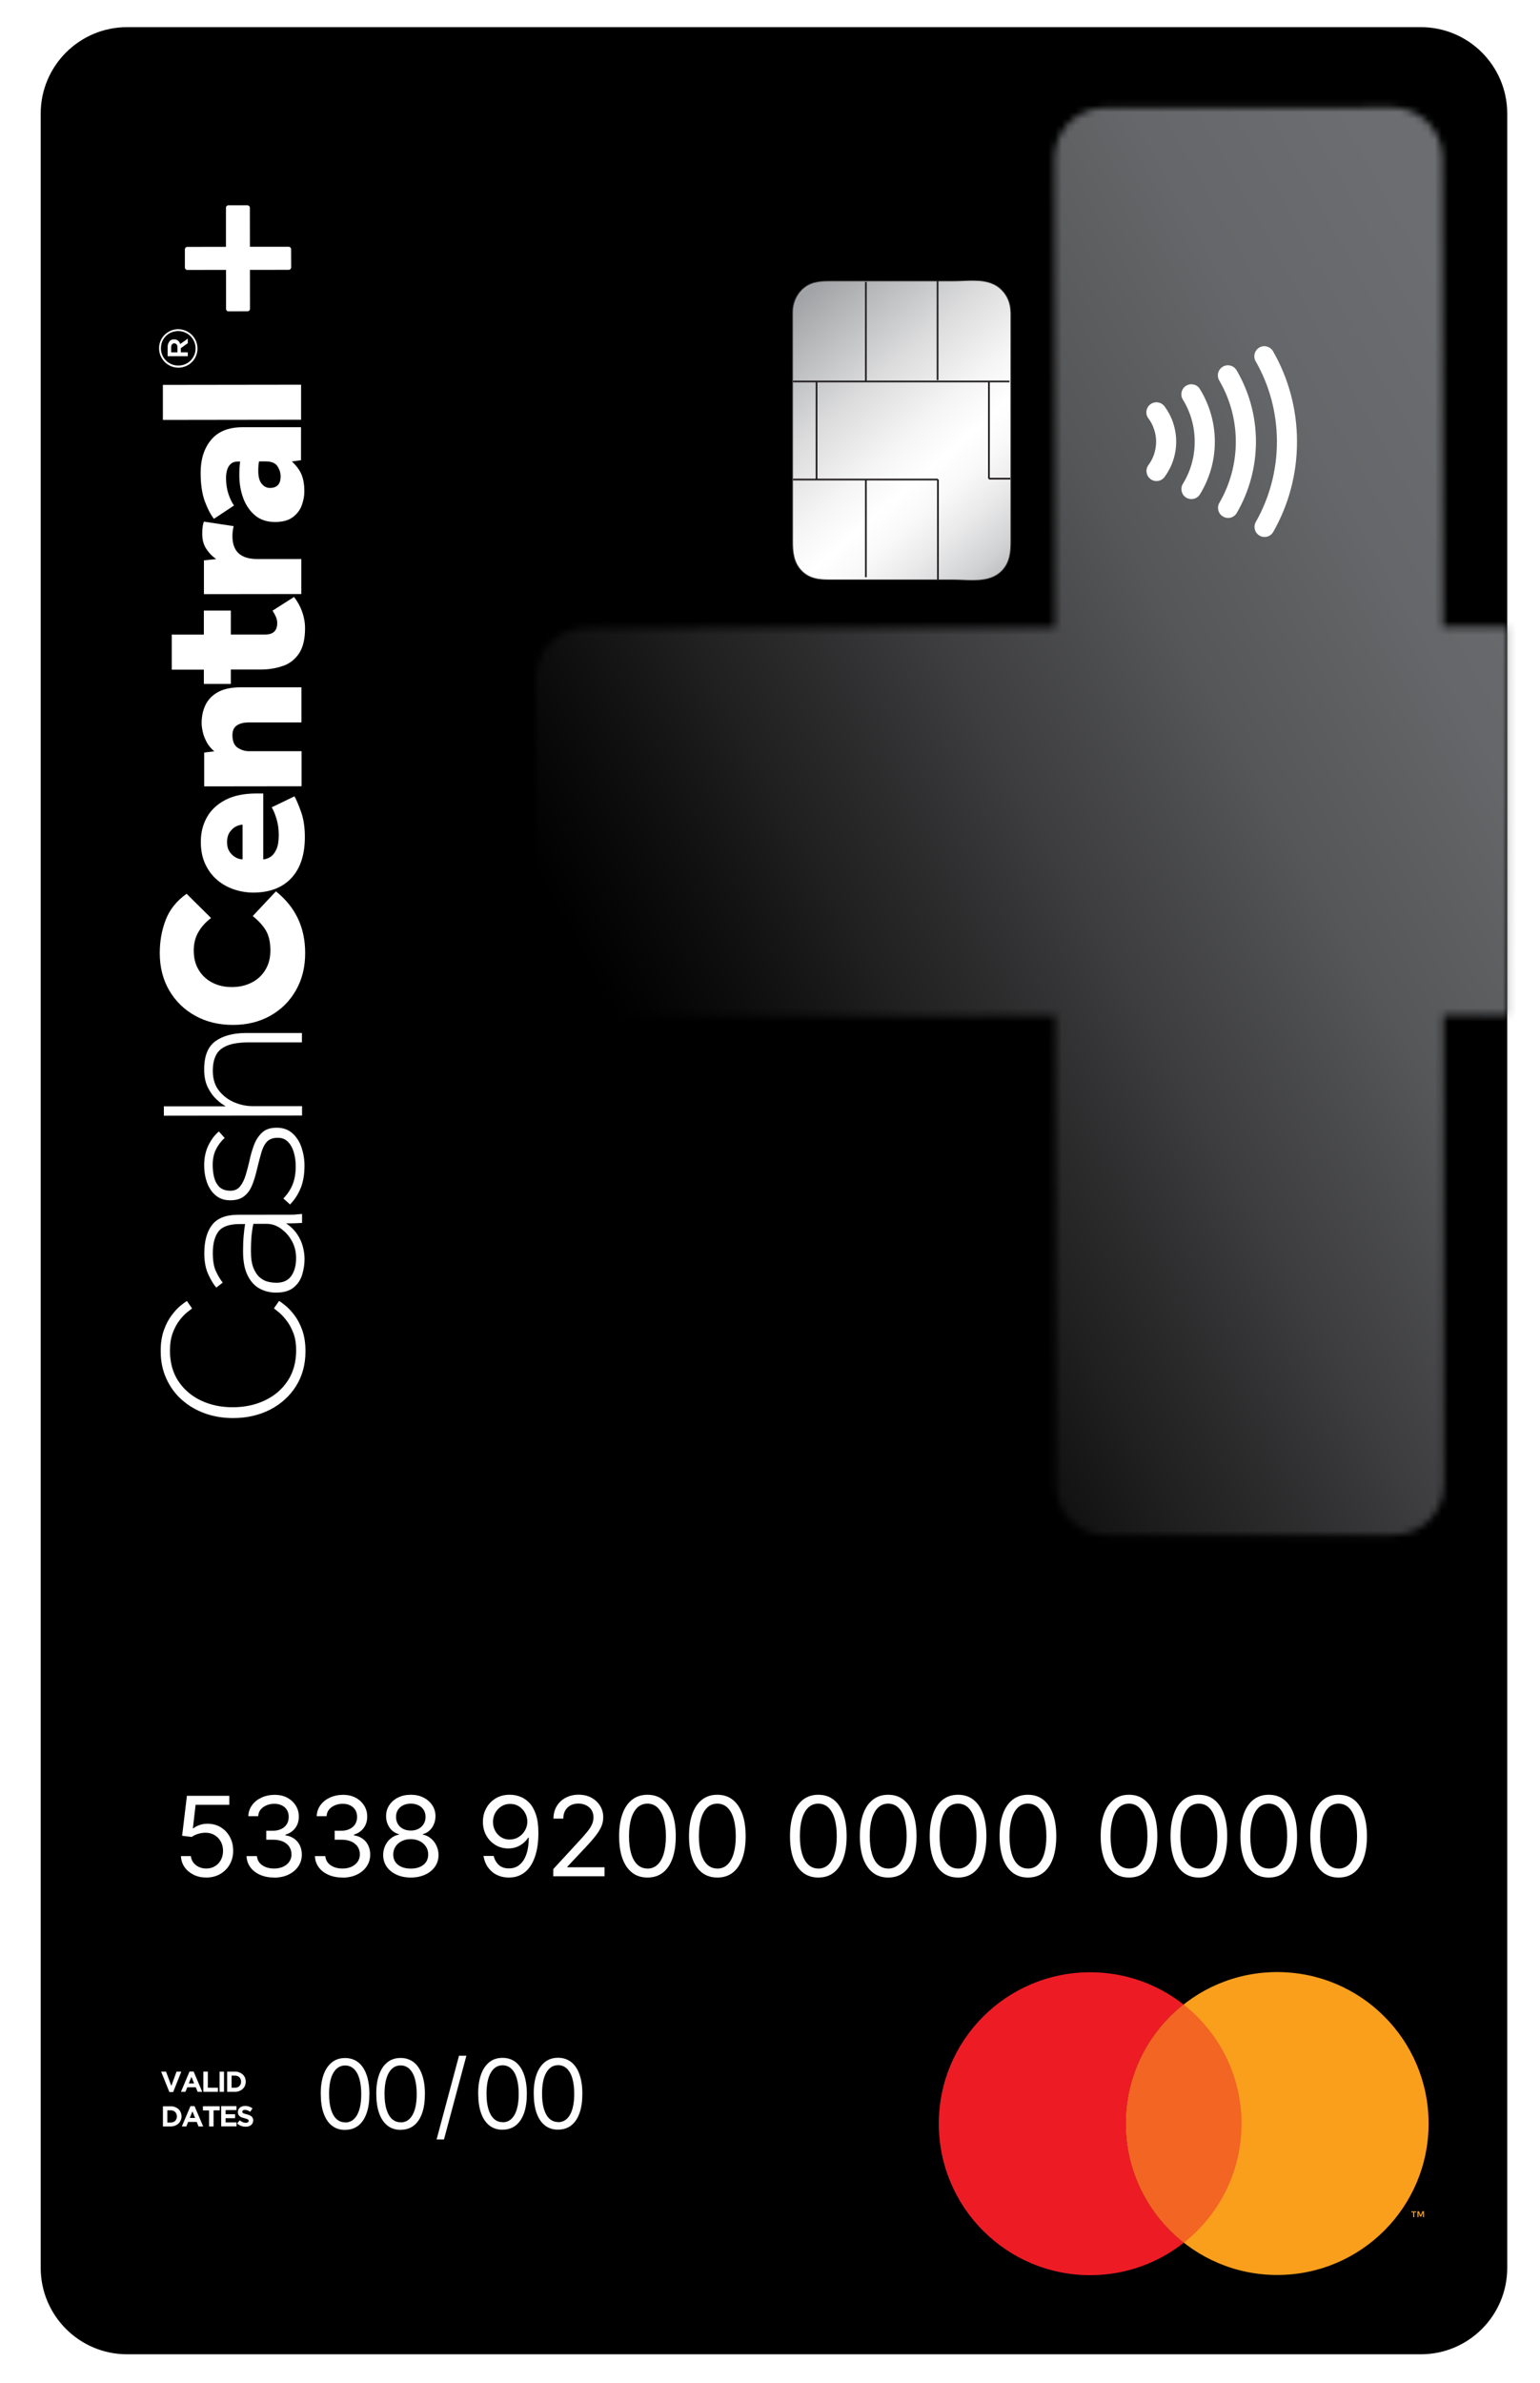
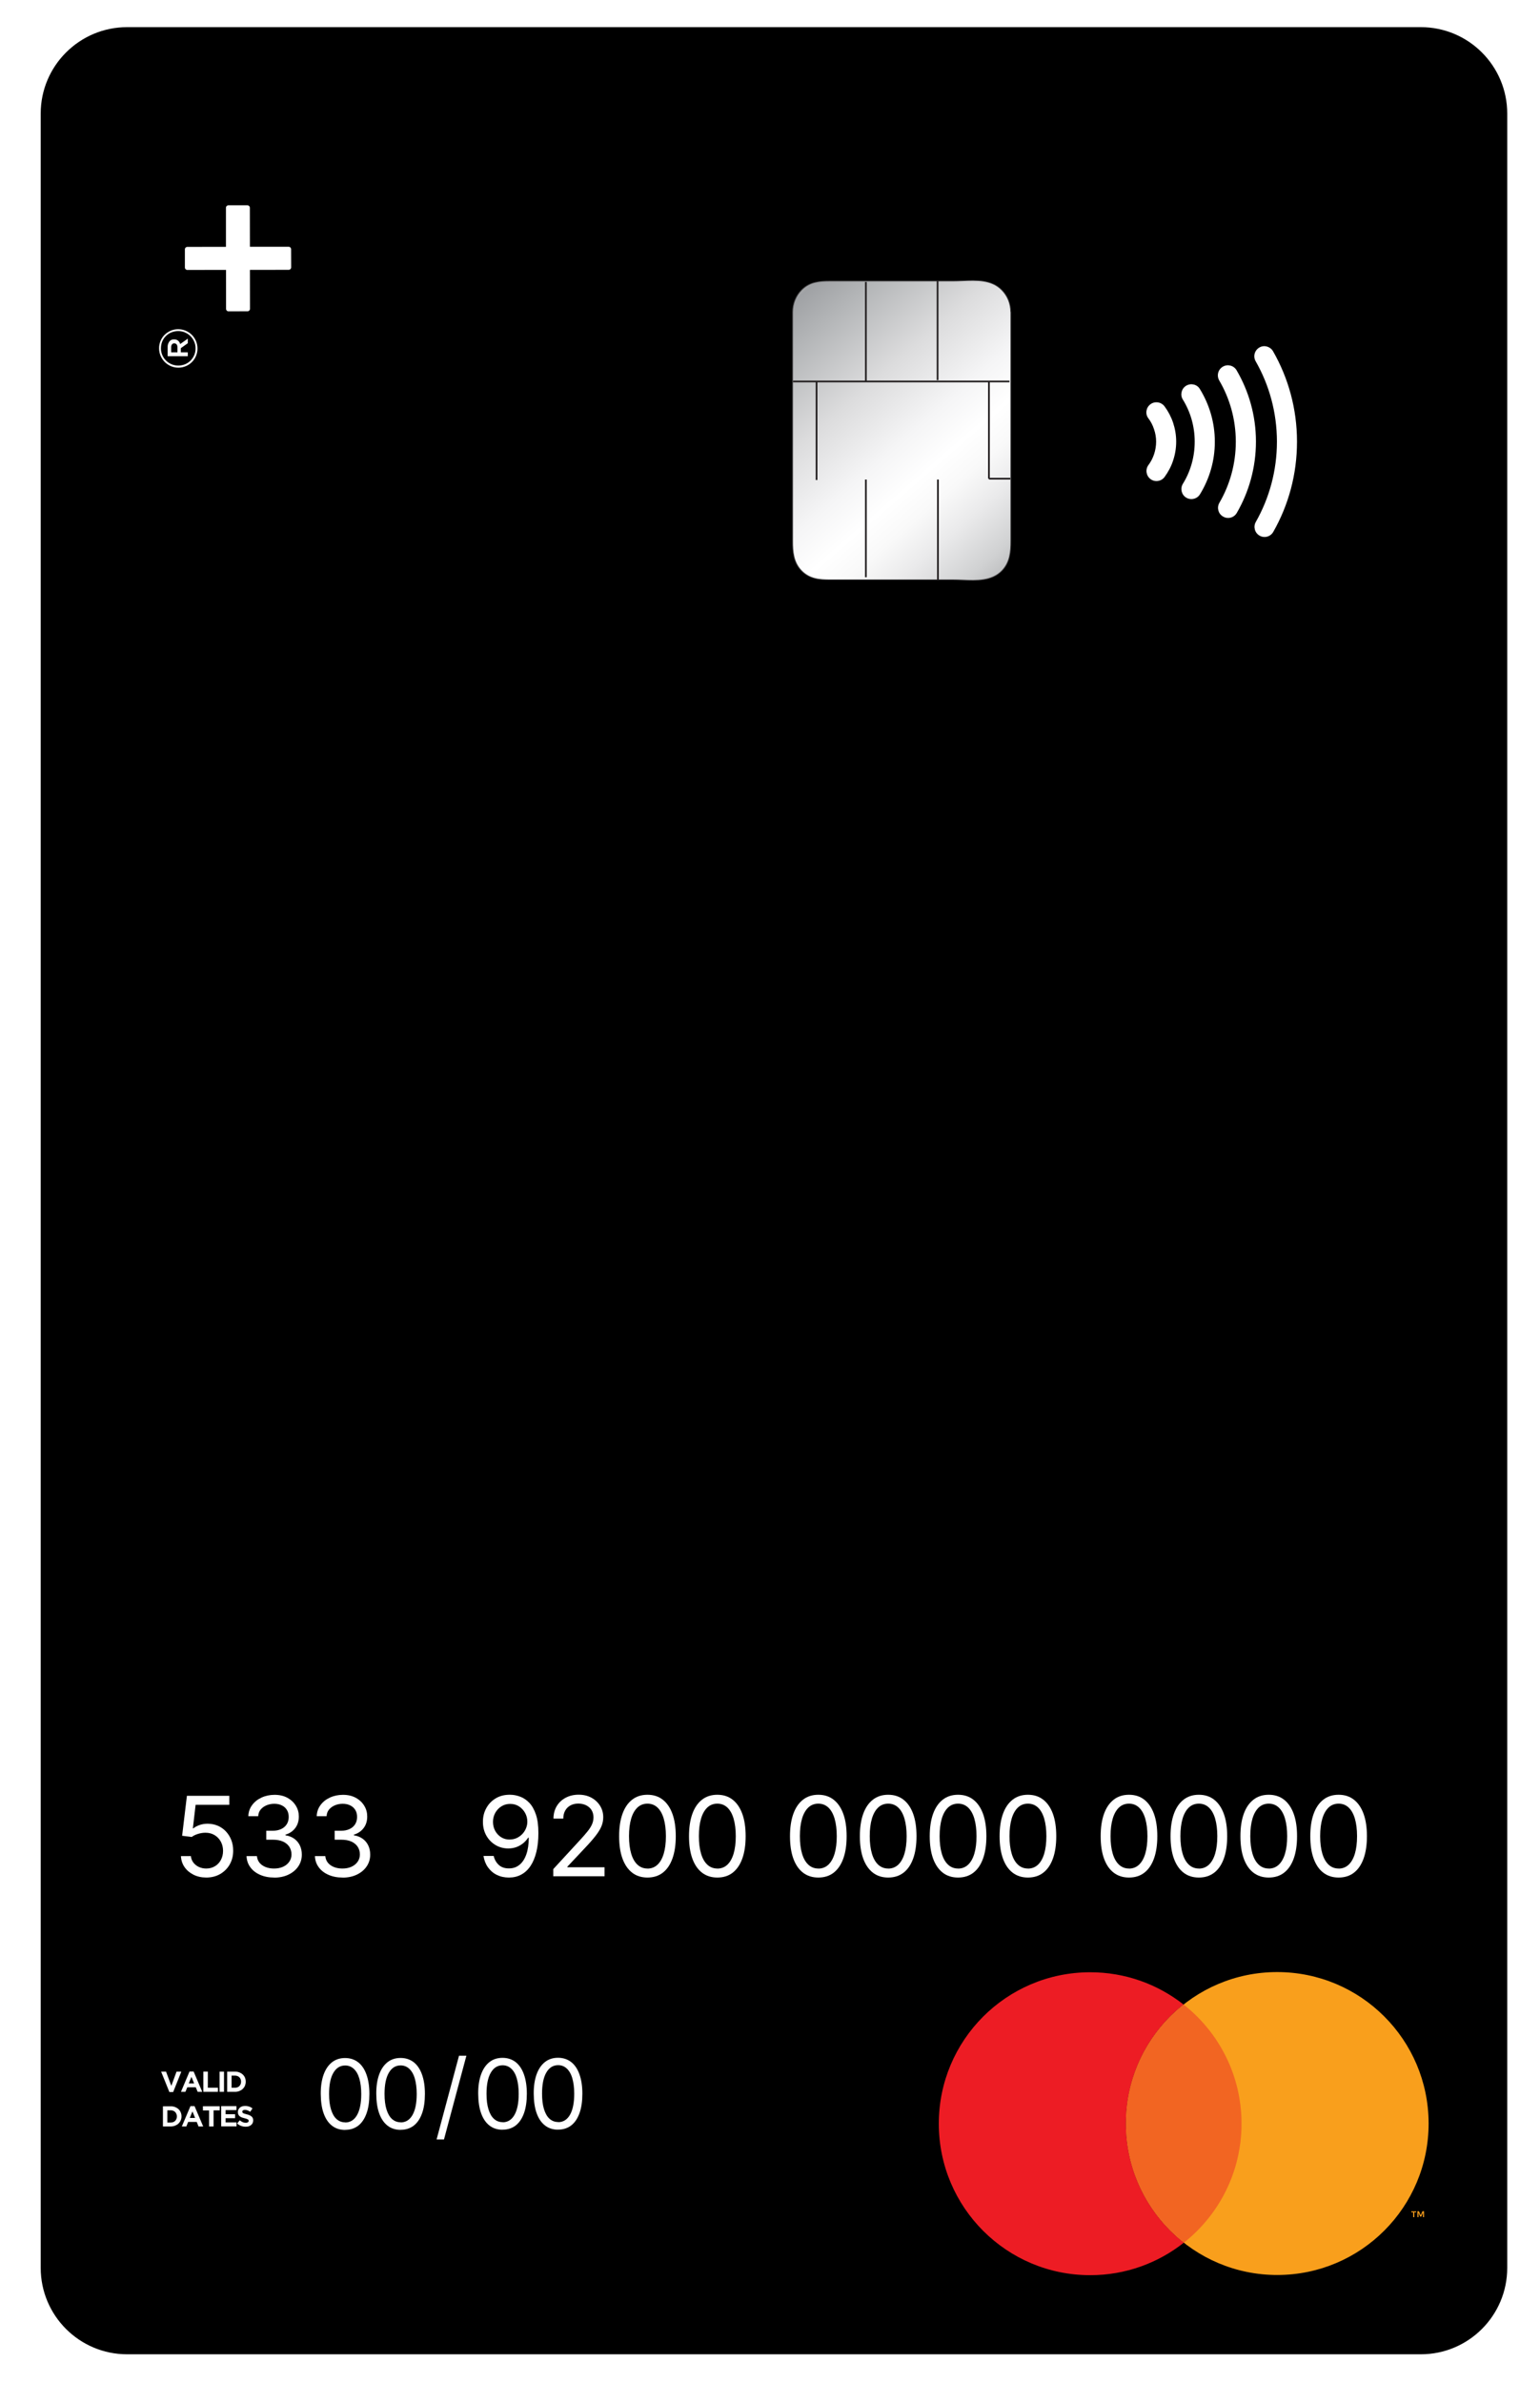
<svg xmlns="http://www.w3.org/2000/svg" width="227" height="351" viewBox="0 0 227 351" fill="none">
  <g filter="url(#filter0_d_3345_6041)">
    <path d="M12.735 4H203.435C210.466 4 216.17 9.704 216.17 16.735V334.069C216.17 341.1 210.466 346.803 203.435 346.803H12.735C5.704 346.803 0 341.1 0 334.069V16.726C0 9.704 5.713 4 12.735 4Z" fill="black" />
    <mask id="mask0_3345_6041" style="mask-type:luminance" maskUnits="userSpaceOnUse" x="0" y="4" width="217" height="343">
      <path d="M12.735 4H203.435C210.466 4 216.17 9.704 216.17 16.735V334.069C216.17 341.1 210.466 346.803 203.435 346.803H12.735C5.704 346.803 0 341.1 0 334.069V16.726C0 9.704 5.713 4 12.735 4Z" fill="white" />
    </mask>
    <g mask="url(#mask0_3345_6041)">
      <mask id="mask1_3345_6041" style="mask-type:luminance" maskUnits="userSpaceOnUse" x="72" y="15" width="212" height="212">
        <path d="M275.825 92.283L206.695 92.366L206.612 23.236C206.612 19.134 203.28 15.82 199.187 15.829L156.836 15.884C152.734 15.884 149.42 19.216 149.429 23.309L149.512 92.439L80.382 92.521C76.28 92.521 72.966 95.854 72.975 99.946L73.03 142.298C73.03 146.399 76.363 149.713 80.455 149.704L149.585 149.622L149.667 218.752C149.667 222.853 153 226.167 157.092 226.158L199.444 226.103C203.536 226.103 206.859 222.771 206.85 218.679L206.768 149.548L275.898 149.466C279.999 149.466 283.314 146.134 283.304 142.041L283.249 99.69C283.249 95.588 279.917 92.274 275.825 92.283Z" fill="white" />
      </mask>
      <g mask="url(#mask1_3345_6041)">
-         <path d="M239.104 -90.299L-30.572 59.616L117.154 325.356L386.831 175.441L239.104 -90.299Z" fill="url(#paint0_linear_3345_6041)" />
-       </g>
+         </g>
    </g>
    <path d="M24.407 276.575C23.712 276.575 23.089 276.438 22.531 276.163C21.981 275.888 21.533 275.513 21.203 275.037C20.873 274.561 20.7 274.021 20.672 273.417H22.137C22.164 273.764 22.293 274.085 22.494 274.36C22.705 274.634 22.97 274.854 23.3 275.01C23.629 275.165 23.995 275.248 24.398 275.248C24.874 275.248 25.305 275.138 25.68 274.909C26.055 274.689 26.348 274.378 26.559 273.984C26.769 273.591 26.879 273.142 26.879 272.648C26.879 272.153 26.769 271.677 26.541 271.274C26.321 270.871 26.009 270.551 25.625 270.322C25.241 270.093 24.801 269.974 24.297 269.974C23.931 269.974 23.556 270.029 23.181 270.148C22.805 270.267 22.494 270.414 22.265 270.597L20.846 270.423L21.551 264.536H27.804V265.864H22.833L22.43 269.333H22.494C22.741 269.132 23.043 268.967 23.419 268.839C23.794 268.711 24.178 268.647 24.59 268.647C25.131 268.647 25.634 268.747 26.092 268.94C26.55 269.132 26.953 269.416 27.291 269.773C27.63 270.13 27.895 270.551 28.088 271.036C28.28 271.521 28.372 272.052 28.372 272.62C28.372 273.38 28.198 274.057 27.859 274.653C27.52 275.248 27.044 275.715 26.449 276.062C25.854 276.401 25.176 276.575 24.407 276.575Z" fill="white" />
    <path d="M34.405 276.576C33.627 276.576 32.94 276.439 32.336 276.173C31.731 275.908 31.255 275.542 30.907 275.065C30.55 274.589 30.367 274.04 30.34 273.418H31.869C31.905 273.793 32.033 274.122 32.253 274.397C32.482 274.672 32.775 274.882 33.151 275.029C33.517 275.175 33.929 275.249 34.386 275.249C34.89 275.249 35.329 275.166 35.714 274.992C36.098 274.818 36.401 274.58 36.629 274.26C36.849 273.949 36.968 273.582 36.968 273.179C36.968 272.749 36.858 272.374 36.648 272.044C36.428 271.715 36.117 271.458 35.714 271.275C35.302 271.092 34.807 271.001 34.212 271.001H33.251V269.682H34.212C34.67 269.682 35.082 269.6 35.439 269.435C35.796 269.27 36.071 269.032 36.263 268.73C36.455 268.428 36.556 268.071 36.556 267.659C36.556 267.247 36.474 266.927 36.3 266.634C36.126 266.341 35.879 266.112 35.558 265.956C35.238 265.791 34.862 265.709 34.432 265.709C34.029 265.709 33.654 265.782 33.297 265.929C32.94 266.075 32.656 266.286 32.427 266.551C32.198 266.826 32.079 267.155 32.061 267.54H30.605C30.624 266.917 30.816 266.368 31.164 265.901C31.512 265.425 31.979 265.059 32.555 264.793C33.132 264.528 33.773 264.391 34.469 264.391C35.21 264.391 35.842 264.537 36.382 264.839C36.922 265.141 37.325 265.526 37.618 266.011C37.911 266.496 38.048 267.018 38.048 267.586C38.048 268.254 37.874 268.822 37.517 269.289C37.16 269.755 36.684 270.076 36.08 270.259V270.351C36.584 270.433 37.014 270.598 37.38 270.863C37.737 271.12 38.012 271.449 38.204 271.852C38.396 272.255 38.488 272.703 38.488 273.198C38.488 273.848 38.314 274.425 37.966 274.937C37.618 275.45 37.133 275.853 36.52 276.146C35.906 276.439 35.21 276.585 34.441 276.585L34.405 276.576Z" fill="white" />
    <path d="M44.484 276.576C43.706 276.576 43.02 276.439 42.416 276.173C41.811 275.908 41.335 275.542 40.987 275.065C40.63 274.589 40.447 274.04 40.42 273.418H41.949C41.985 273.793 42.113 274.122 42.333 274.397C42.562 274.672 42.855 274.882 43.23 275.029C43.596 275.175 44.008 275.249 44.466 275.249C44.97 275.249 45.409 275.166 45.794 274.992C46.178 274.818 46.48 274.58 46.709 274.26C46.929 273.949 47.048 273.582 47.048 273.179C47.048 272.749 46.938 272.374 46.727 272.044C46.508 271.715 46.197 271.458 45.794 271.275C45.382 271.092 44.887 271.001 44.292 271.001H43.331V269.682H44.292C44.75 269.682 45.162 269.6 45.519 269.435C45.876 269.27 46.151 269.032 46.343 268.73C46.535 268.428 46.636 268.071 46.636 267.659C46.636 267.247 46.554 266.927 46.38 266.634C46.206 266.341 45.959 266.112 45.638 265.956C45.318 265.791 44.942 265.709 44.512 265.709C44.109 265.709 43.734 265.782 43.377 265.929C43.02 266.075 42.736 266.286 42.507 266.551C42.278 266.826 42.159 267.155 42.141 267.54H40.685C40.703 266.917 40.896 266.368 41.244 265.901C41.592 265.425 42.058 265.059 42.635 264.793C43.212 264.528 43.853 264.391 44.549 264.391C45.29 264.391 45.922 264.537 46.462 264.839C47.002 265.141 47.405 265.526 47.698 266.011C47.991 266.496 48.128 267.018 48.128 267.586C48.128 268.254 47.954 268.822 47.597 269.289C47.24 269.755 46.764 270.076 46.16 270.259V270.351C46.663 270.433 47.094 270.598 47.46 270.863C47.817 271.12 48.092 271.449 48.284 271.852C48.476 272.255 48.568 272.703 48.568 273.198C48.568 273.848 48.394 274.425 48.046 274.937C47.698 275.45 47.213 275.853 46.599 276.146C45.986 276.439 45.29 276.585 44.521 276.585L44.484 276.576Z" fill="white" />
-     <path d="M54.555 276.575C53.749 276.575 53.044 276.429 52.431 276.145C51.818 275.861 51.342 275.468 50.994 274.973C50.655 274.47 50.481 273.902 50.481 273.261C50.481 272.758 50.582 272.3 50.783 271.87C50.985 271.439 51.259 271.082 51.616 270.799C51.964 270.515 52.367 270.332 52.806 270.249V270.185C52.23 270.039 51.772 269.718 51.424 269.224C51.085 268.73 50.911 268.171 50.911 267.539C50.911 266.908 51.067 266.395 51.378 265.919C51.69 265.443 52.12 265.068 52.669 264.793C53.218 264.518 53.841 264.381 54.555 264.381C55.269 264.381 55.873 264.518 56.423 264.793C56.972 265.068 57.402 265.443 57.714 265.919C58.034 266.395 58.19 266.935 58.19 267.539C58.19 268.144 58.016 268.73 57.677 269.224C57.338 269.718 56.88 270.039 56.322 270.185V270.249C56.752 270.332 57.146 270.515 57.494 270.799C57.842 271.082 58.126 271.439 58.327 271.87C58.538 272.3 58.638 272.758 58.638 273.261C58.638 273.902 58.464 274.479 58.116 274.973C57.769 275.477 57.283 275.861 56.67 276.145C56.056 276.429 55.352 276.575 54.555 276.575ZM54.555 275.257C55.077 275.257 55.535 275.175 55.919 275.001C56.304 274.827 56.597 274.589 56.807 274.278C57.018 273.966 57.118 273.6 57.118 273.179C57.118 272.739 57.009 272.346 56.78 272.007C56.551 271.668 56.249 271.403 55.864 271.211C55.48 271.018 55.04 270.918 54.546 270.918C54.052 270.918 53.603 271.018 53.218 271.211C52.834 271.403 52.523 271.668 52.303 272.007C52.083 272.346 51.964 272.73 51.964 273.179C51.964 273.627 52.065 273.966 52.276 274.278C52.486 274.589 52.779 274.827 53.173 275.001C53.557 275.175 54.024 275.257 54.555 275.257ZM54.555 269.654C54.976 269.654 55.342 269.572 55.672 269.407C55.992 269.242 56.249 269.004 56.441 268.702C56.633 268.4 56.725 268.052 56.725 267.649C56.725 267.246 56.633 266.908 56.45 266.615C56.267 266.322 56.02 266.093 55.69 265.937C55.361 265.772 54.985 265.69 54.555 265.69C54.125 265.69 53.74 265.772 53.411 265.937C53.081 266.102 52.834 266.331 52.651 266.615C52.468 266.908 52.376 267.256 52.376 267.649C52.376 268.043 52.468 268.4 52.651 268.702C52.834 269.004 53.09 269.242 53.42 269.407C53.749 269.572 54.125 269.654 54.555 269.654Z" fill="white" />
    <path d="M69.011 276.576C68.334 276.576 67.739 276.438 67.207 276.173C66.677 275.907 66.255 275.532 65.917 275.056C65.578 274.58 65.367 274.022 65.267 273.39H66.768C66.887 273.912 67.134 274.351 67.51 274.708C67.885 275.056 68.379 275.23 69.011 275.23C69.643 275.23 70.137 275.056 70.577 274.699C71.016 274.342 71.346 273.829 71.584 273.152C71.822 272.474 71.941 271.659 71.941 270.707H71.849C71.638 271.028 71.382 271.312 71.08 271.55C70.778 271.788 70.448 271.971 70.091 272.099C69.725 272.227 69.341 272.291 68.919 272.291C68.242 272.291 67.61 272.126 67.043 271.788C66.475 271.449 66.017 270.982 65.688 270.396C65.349 269.801 65.184 269.124 65.184 268.364C65.184 267.604 65.349 266.954 65.688 266.34C66.026 265.727 66.493 265.251 67.098 264.894C67.702 264.537 68.407 264.363 69.222 264.381C69.707 264.381 70.201 264.482 70.686 264.665C71.172 264.848 71.62 265.15 72.023 265.571C72.426 265.992 72.746 266.56 72.993 267.283C73.241 268.007 73.36 268.913 73.36 270.012C73.36 271.11 73.259 271.998 73.058 272.813C72.856 273.628 72.572 274.314 72.197 274.873C71.822 275.431 71.364 275.862 70.824 276.145C70.284 276.438 69.679 276.576 69.011 276.576ZM69.139 270.973C69.496 270.973 69.835 270.9 70.155 270.762C70.467 270.616 70.741 270.424 70.979 270.176C71.217 269.929 71.4 269.645 71.529 269.334C71.666 269.014 71.73 268.684 71.73 268.336C71.73 267.878 71.62 267.457 71.4 267.054C71.181 266.661 70.879 266.34 70.503 266.093C70.119 265.846 69.689 265.727 69.203 265.727C68.718 265.727 68.297 265.846 67.912 266.084C67.528 266.322 67.235 266.642 67.006 267.036C66.786 267.439 66.667 267.878 66.667 268.373C66.667 268.867 66.777 269.297 66.988 269.691C67.207 270.085 67.5 270.405 67.867 270.634C68.242 270.872 68.663 270.982 69.139 270.982V270.973Z" fill="white" />
    <path d="M75.557 276.419V275.33L79.503 271.045C79.942 270.569 80.308 270.148 80.601 269.782C80.894 269.425 81.114 269.077 81.26 268.747C81.407 268.418 81.48 268.07 81.48 267.704C81.48 267.292 81.379 266.935 81.187 266.623C80.995 266.321 80.72 266.092 80.391 265.927C80.052 265.763 79.677 265.68 79.246 265.68C78.798 265.68 78.404 265.772 78.075 265.955C77.745 266.138 77.489 266.394 77.305 266.724C77.122 267.054 77.031 267.447 77.031 267.896H75.584C75.584 267.191 75.749 266.577 76.07 266.046C76.39 265.515 76.839 265.104 77.397 264.811C77.956 264.518 78.587 264.371 79.292 264.371C79.997 264.371 80.629 264.518 81.169 264.811C81.709 265.104 82.139 265.506 82.451 266.001C82.762 266.504 82.918 267.063 82.918 267.685C82.918 268.116 82.844 268.537 82.689 268.94C82.533 269.342 82.268 269.809 81.874 270.322C81.489 270.835 80.94 271.466 80.235 272.208L77.635 274.973V275.064H83.11V276.392H75.548L75.557 276.419Z" fill="white" />
    <path d="M89.436 276.575C88.557 276.575 87.797 276.337 87.184 275.861C86.57 275.385 86.085 274.689 85.756 273.783C85.426 272.877 85.261 271.778 85.261 270.487C85.261 269.196 85.426 268.107 85.756 267.191C86.085 266.276 86.561 265.589 87.184 265.104C87.806 264.619 88.557 264.381 89.436 264.381C90.315 264.381 91.066 264.619 91.688 265.104C92.311 265.589 92.787 266.285 93.116 267.191C93.446 268.098 93.611 269.196 93.611 270.487C93.611 271.778 93.446 272.868 93.116 273.783C92.787 274.699 92.311 275.385 91.697 275.861C91.075 276.337 90.324 276.575 89.436 276.575ZM89.436 275.257C90.013 275.257 90.507 275.065 90.91 274.69C91.313 274.314 91.624 273.765 91.835 273.06C92.045 272.355 92.155 271.494 92.155 270.487C92.155 269.48 92.045 268.62 91.835 267.896C91.624 267.182 91.313 266.633 90.91 266.258C90.507 265.882 90.013 265.69 89.436 265.69C88.859 265.69 88.365 265.882 87.962 266.258C87.559 266.642 87.248 267.182 87.037 267.896C86.827 268.611 86.717 269.471 86.717 270.478C86.717 271.485 86.827 272.337 87.037 273.051C87.248 273.765 87.559 274.305 87.962 274.68C88.365 275.056 88.859 275.248 89.436 275.248V275.257Z" fill="white" />
    <path d="M99.736 276.575C98.857 276.575 98.106 276.337 97.483 275.861C96.861 275.385 96.385 274.689 96.055 273.783C95.726 272.877 95.561 271.778 95.561 270.487C95.561 269.196 95.726 268.107 96.055 267.191C96.385 266.276 96.861 265.589 97.483 265.104C98.106 264.619 98.857 264.381 99.736 264.381C100.614 264.381 101.365 264.619 101.988 265.104C102.61 265.589 103.086 266.285 103.416 267.191C103.745 268.098 103.91 269.196 103.91 270.487C103.91 271.778 103.745 272.868 103.416 273.783C103.086 274.699 102.61 275.385 101.997 275.861C101.383 276.337 100.624 276.575 99.736 276.575ZM99.736 275.257C100.312 275.257 100.807 275.065 101.209 274.69C101.612 274.314 101.924 273.765 102.134 273.06C102.345 272.355 102.455 271.494 102.455 270.487C102.455 269.48 102.345 268.62 102.134 267.896C101.924 267.182 101.612 266.633 101.209 266.258C100.807 265.882 100.312 265.69 99.736 265.69C99.159 265.69 98.664 265.882 98.261 266.258C97.859 266.642 97.547 267.182 97.337 267.896C97.126 268.611 97.016 269.471 97.016 270.478C97.016 271.485 97.126 272.337 97.337 273.051C97.547 273.765 97.859 274.305 98.261 274.68C98.664 275.056 99.159 275.248 99.736 275.248V275.257Z" fill="white" />
    <path d="M114.622 276.575C113.743 276.575 112.992 276.337 112.37 275.861C111.747 275.385 111.271 274.689 110.941 273.783C110.612 272.877 110.447 271.778 110.447 270.487C110.447 269.196 110.612 268.107 110.941 267.191C111.271 266.276 111.747 265.589 112.37 265.104C112.992 264.619 113.743 264.381 114.622 264.381C115.501 264.381 116.251 264.619 116.874 265.104C117.496 265.589 117.973 266.285 118.302 267.191C118.632 268.098 118.796 269.196 118.796 270.487C118.796 271.778 118.632 272.868 118.302 273.783C117.973 274.699 117.496 275.385 116.883 275.861C116.27 276.337 115.51 276.575 114.622 276.575ZM114.622 275.257C115.199 275.257 115.693 275.065 116.096 274.69C116.499 274.314 116.81 273.765 117.02 273.06C117.231 272.355 117.341 271.494 117.341 270.487C117.341 269.48 117.231 268.62 117.02 267.896C116.81 267.182 116.499 266.633 116.096 266.258C115.693 265.882 115.199 265.69 114.622 265.69C114.045 265.69 113.551 265.882 113.148 266.258C112.745 266.642 112.434 267.182 112.223 267.896C112.013 268.611 111.903 269.471 111.903 270.478C111.903 271.485 112.013 272.337 112.223 273.051C112.434 273.765 112.745 274.305 113.148 274.68C113.551 275.056 114.045 275.248 114.622 275.248V275.257Z" fill="white" />
    <path d="M124.921 276.575C124.042 276.575 123.282 276.337 122.669 275.861C122.056 275.385 121.57 274.689 121.241 273.783C120.911 272.877 120.746 271.778 120.746 270.487C120.746 269.196 120.911 268.107 121.241 267.191C121.57 266.276 122.046 265.589 122.669 265.104C123.292 264.619 124.042 264.381 124.921 264.381C125.8 264.381 126.551 264.619 127.173 265.104C127.796 265.589 128.272 266.285 128.602 267.191C128.931 268.098 129.096 269.196 129.096 270.487C129.096 271.778 128.931 272.868 128.602 273.783C128.272 274.699 127.796 275.385 127.182 275.861C126.56 276.337 125.809 276.575 124.921 276.575ZM124.921 275.257C125.498 275.257 125.992 275.065 126.395 274.69C126.798 274.314 127.109 273.765 127.32 273.06C127.53 272.355 127.64 271.494 127.64 270.487C127.64 269.48 127.53 268.62 127.32 267.896C127.109 267.182 126.798 266.633 126.395 266.258C125.992 265.882 125.498 265.69 124.921 265.69C124.344 265.69 123.85 265.882 123.447 266.258C123.044 266.642 122.733 267.182 122.523 267.896C122.312 268.611 122.202 269.471 122.202 270.478C122.202 271.485 122.312 272.337 122.523 273.051C122.733 273.765 123.044 274.305 123.447 274.68C123.85 275.056 124.344 275.248 124.921 275.248V275.257Z" fill="white" />
    <path d="M135.221 276.575C134.342 276.575 133.582 276.337 132.968 275.861C132.355 275.385 131.87 274.689 131.54 273.783C131.211 272.877 131.046 271.778 131.046 270.487C131.046 269.196 131.211 268.107 131.54 267.191C131.87 266.276 132.346 265.589 132.968 265.104C133.591 264.619 134.342 264.381 135.221 264.381C136.1 264.381 136.85 264.619 137.473 265.104C138.095 265.589 138.571 266.285 138.901 267.191C139.231 268.098 139.395 269.196 139.395 270.487C139.395 271.778 139.231 272.868 138.901 273.783C138.571 274.699 138.095 275.385 137.482 275.861C136.859 276.337 136.109 276.575 135.221 276.575ZM135.221 275.257C135.797 275.257 136.292 275.065 136.695 274.69C137.097 274.314 137.409 273.765 137.619 273.06C137.83 272.355 137.94 271.494 137.94 270.487C137.94 269.48 137.83 268.62 137.619 267.896C137.409 267.182 137.097 266.633 136.695 266.258C136.292 265.882 135.797 265.69 135.221 265.69C134.644 265.69 134.149 265.882 133.747 266.258C133.344 266.642 133.033 267.182 132.822 267.896C132.611 268.611 132.502 269.471 132.502 270.478C132.502 271.485 132.611 272.337 132.822 273.051C133.033 273.765 133.344 274.305 133.747 274.68C134.149 275.056 134.644 275.248 135.221 275.248V275.257Z" fill="white" />
    <path d="M145.52 276.575C144.641 276.575 143.891 276.337 143.268 275.861C142.645 275.385 142.169 274.689 141.84 273.783C141.51 272.877 141.345 271.778 141.345 270.487C141.345 269.196 141.51 268.107 141.84 267.191C142.169 266.276 142.645 265.589 143.268 265.104C143.891 264.619 144.641 264.381 145.52 264.381C146.399 264.381 147.15 264.619 147.772 265.104C148.395 265.589 148.871 266.285 149.201 267.191C149.53 268.098 149.695 269.196 149.695 270.487C149.695 271.778 149.53 272.868 149.201 273.783C148.871 274.699 148.395 275.385 147.781 275.861C147.168 276.337 146.408 276.575 145.52 276.575ZM145.52 275.257C146.097 275.257 146.591 275.065 146.994 274.69C147.397 274.314 147.708 273.765 147.919 273.06C148.129 272.355 148.239 271.494 148.239 270.487C148.239 269.48 148.129 268.62 147.919 267.896C147.708 267.182 147.397 266.633 146.994 266.258C146.591 265.882 146.097 265.69 145.52 265.69C144.943 265.69 144.449 265.882 144.046 266.258C143.643 266.642 143.332 267.182 143.122 267.896C142.911 268.611 142.801 269.471 142.801 270.478C142.801 271.485 142.911 272.337 143.122 273.051C143.332 273.765 143.643 274.305 144.046 274.68C144.449 275.056 144.943 275.248 145.52 275.248V275.257Z" fill="white" />
    <path d="M160.415 276.575C159.537 276.575 158.786 276.337 158.163 275.861C157.541 275.385 157.065 274.689 156.735 273.783C156.406 272.877 156.241 271.778 156.241 270.487C156.241 269.196 156.406 268.107 156.735 267.191C157.065 266.276 157.541 265.589 158.163 265.104C158.786 264.619 159.537 264.381 160.415 264.381C161.294 264.381 162.045 264.619 162.668 265.104C163.29 265.589 163.766 266.285 164.096 267.191C164.425 268.098 164.59 269.196 164.59 270.487C164.59 271.778 164.425 272.868 164.096 273.783C163.766 274.699 163.29 275.385 162.677 275.861C162.063 276.337 161.303 276.575 160.415 276.575ZM160.415 275.257C160.992 275.257 161.487 275.065 161.889 274.69C162.292 274.314 162.604 273.765 162.814 273.06C163.025 272.355 163.135 271.494 163.135 270.487C163.135 269.48 163.025 268.62 162.814 267.896C162.604 267.182 162.292 266.633 161.889 266.258C161.487 265.882 160.992 265.69 160.415 265.69C159.839 265.69 159.344 265.882 158.941 266.258C158.539 266.642 158.227 267.182 158.017 267.896C157.806 268.611 157.696 269.471 157.696 270.478C157.696 271.485 157.806 272.337 158.017 273.051C158.227 273.765 158.539 274.305 158.941 274.68C159.344 275.056 159.839 275.248 160.415 275.248V275.257Z" fill="white" />
    <path d="M170.715 276.575C169.836 276.575 169.076 276.337 168.463 275.861C167.849 275.385 167.364 274.689 167.035 273.783C166.705 272.877 166.54 271.778 166.54 270.487C166.54 269.196 166.705 268.107 167.035 267.191C167.364 266.276 167.84 265.589 168.463 265.104C169.085 264.619 169.836 264.381 170.715 264.381C171.594 264.381 172.344 264.619 172.967 265.104C173.59 265.589 174.066 266.285 174.395 267.191C174.725 268.098 174.89 269.196 174.89 270.487C174.89 271.778 174.725 272.868 174.395 273.783C174.066 274.699 173.59 275.385 172.976 275.861C172.354 276.337 171.603 276.575 170.715 276.575ZM170.715 275.257C171.292 275.257 171.786 275.065 172.189 274.69C172.592 274.314 172.903 273.765 173.114 273.06C173.324 272.355 173.434 271.494 173.434 270.487C173.434 269.48 173.324 268.62 173.114 267.896C172.903 267.182 172.592 266.633 172.189 266.258C171.786 265.882 171.292 265.69 170.715 265.69C170.138 265.69 169.644 265.882 169.241 266.258C168.838 266.642 168.527 267.182 168.316 267.896C168.106 268.611 167.996 269.471 167.996 270.478C167.996 271.485 168.106 272.337 168.316 273.051C168.527 273.765 168.838 274.305 169.241 274.68C169.644 275.056 170.138 275.248 170.715 275.248V275.257Z" fill="white" />
    <path d="M181.014 276.575C180.136 276.575 179.385 276.337 178.762 275.861C178.14 275.385 177.664 274.689 177.334 273.783C177.005 272.877 176.84 271.778 176.84 270.487C176.84 269.196 177.005 268.107 177.334 267.191C177.664 266.276 178.14 265.589 178.762 265.104C179.385 264.619 180.136 264.381 181.014 264.381C181.893 264.381 182.644 264.619 183.267 265.104C183.889 265.589 184.365 266.285 184.695 267.191C185.024 268.098 185.189 269.196 185.189 270.487C185.189 271.778 185.024 272.868 184.695 273.783C184.365 274.699 183.889 275.385 183.276 275.861C182.662 276.337 181.902 276.575 181.014 276.575ZM181.014 275.257C181.591 275.257 182.086 275.065 182.488 274.69C182.891 274.314 183.203 273.765 183.413 273.06C183.624 272.355 183.734 271.494 183.734 270.487C183.734 269.48 183.624 268.62 183.413 267.896C183.203 267.182 182.891 266.633 182.488 266.258C182.086 265.882 181.591 265.69 181.014 265.69C180.438 265.69 179.943 265.882 179.54 266.258C179.138 266.642 178.826 267.182 178.616 267.896C178.405 268.611 178.295 269.471 178.295 270.478C178.295 271.485 178.405 272.337 178.616 273.051C178.826 273.765 179.138 274.305 179.54 274.68C179.943 275.056 180.438 275.248 181.014 275.248V275.257Z" fill="white" />
    <path d="M191.314 276.575C190.435 276.575 189.684 276.337 189.062 275.861C188.439 275.385 187.963 274.689 187.634 273.783C187.304 272.877 187.139 271.778 187.139 270.487C187.139 269.196 187.304 268.107 187.634 267.191C187.963 266.276 188.439 265.589 189.062 265.104C189.684 264.619 190.435 264.381 191.314 264.381C192.193 264.381 192.943 264.619 193.566 265.104C194.189 265.589 194.665 266.285 194.994 267.191C195.324 268.098 195.489 269.196 195.489 270.487C195.489 271.778 195.324 272.868 194.994 273.783C194.665 274.699 194.189 275.385 193.575 275.861C192.962 276.337 192.202 276.575 191.314 276.575ZM191.314 275.257C191.891 275.257 192.385 275.065 192.788 274.69C193.191 274.314 193.502 273.765 193.713 273.06C193.923 272.355 194.033 271.494 194.033 270.487C194.033 269.48 193.923 268.62 193.713 267.896C193.502 267.182 193.191 266.633 192.788 266.258C192.385 265.882 191.891 265.69 191.314 265.69C190.737 265.69 190.243 265.882 189.84 266.258C189.437 266.642 189.126 267.182 188.915 267.896C188.705 268.611 188.595 269.471 188.595 270.478C188.595 271.485 188.705 272.337 188.915 273.051C189.126 273.765 189.437 274.305 189.84 274.68C190.243 275.056 190.737 275.248 191.314 275.248V275.257Z" fill="white" />
    <path d="M142.92 45.968C142.92 44.759 142.472 43.624 141.638 42.772C140.155 41.234 137.958 41.326 135.843 41.417C135.376 41.436 134.919 41.454 134.47 41.454H116.343C114.814 41.454 113.349 41.555 112.168 42.772C111.344 43.624 110.886 44.759 110.886 45.968V78.349C110.886 78.578 110.886 78.807 110.886 79.036C110.886 79.265 110.886 79.493 110.886 79.722C110.886 81.224 110.987 82.799 112.177 84.034C113.358 85.252 114.823 85.353 116.352 85.353H134.479C134.919 85.353 135.376 85.371 135.852 85.389C137.976 85.481 140.164 85.563 141.648 84.034C142.838 82.799 142.938 81.224 142.938 79.722C142.938 79.493 142.938 79.265 142.938 79.036C142.938 78.807 142.938 78.578 142.938 78.349V45.968H142.92Z" stroke="#414042" stroke-width="0.229" />
    <path d="M142.92 45.968C142.92 44.759 142.472 43.624 141.638 42.772C140.155 41.234 137.958 41.326 135.843 41.417C135.376 41.436 134.919 41.454 134.479 41.454H116.352C114.823 41.454 113.358 41.555 112.177 42.772C111.353 43.624 110.896 44.759 110.896 45.968V78.349C110.896 78.578 110.896 78.807 110.896 79.036C110.896 79.265 110.896 79.493 110.896 79.722C110.896 81.224 110.996 82.799 112.186 84.034C113.368 85.252 114.832 85.353 116.361 85.353H134.488C134.928 85.353 135.386 85.371 135.852 85.389C137.976 85.481 140.164 85.563 141.648 84.034C142.838 82.799 142.938 81.224 142.938 79.722C142.938 79.493 142.938 79.265 142.938 79.036C142.938 78.807 142.938 78.578 142.938 78.349V45.968H142.92Z" fill="url(#paint1_linear_3345_6041)" />
    <path d="M142.801 56.194H110.886" stroke="#231F20" stroke-width="0.256" stroke-miterlimit="2.41" />
    <path d="M132.2 41.372V55.993" stroke="#231F20" stroke-width="0.256" stroke-miterlimit="2.41" />
    <path d="M121.635 41.536V56.184" stroke="#231F20" stroke-width="0.256" stroke-miterlimit="2.41" />
-     <path d="M132.254 70.64H110.886" stroke="#231F20" stroke-width="0.256" stroke-miterlimit="2.41" />
    <path d="M132.254 70.64V85.434" stroke="#231F20" stroke-width="0.256" stroke-miterlimit="2.41" />
    <path d="M121.635 70.64V85.031" stroke="#231F20" stroke-width="0.256" stroke-miterlimit="2.41" />
    <path d="M114.365 56.121V70.705" stroke="#231F20" stroke-width="0.256" stroke-miterlimit="2.41" />
    <path d="M139.771 56.121V70.513" stroke="#231F20" stroke-width="0.256" stroke-miterlimit="2.41" />
    <path d="M139.771 70.513H142.929" stroke="#231F20" stroke-width="0.256" stroke-miterlimit="2.41" />
    <path d="M44.878 313.755C44.118 313.755 43.477 313.553 42.937 313.132C42.406 312.72 41.994 312.116 41.711 311.328C41.427 310.541 41.289 309.589 41.28 308.463C41.271 307.337 41.417 306.403 41.701 305.607C41.985 304.819 42.397 304.215 42.928 303.794C43.459 303.373 44.109 303.162 44.86 303.162C45.611 303.162 46.251 303.373 46.792 303.785C47.323 304.197 47.734 304.801 48.018 305.597C48.302 306.385 48.449 307.337 48.449 308.454C48.449 309.571 48.311 310.532 48.028 311.319C47.744 312.107 47.341 312.711 46.81 313.123C46.279 313.535 45.629 313.745 44.878 313.745V313.755ZM44.878 312.656C45.629 312.656 46.215 312.29 46.627 311.567C47.039 310.843 47.249 309.809 47.249 308.463C47.249 307.575 47.149 306.815 46.965 306.183C46.782 305.552 46.499 305.076 46.151 304.755C45.794 304.426 45.373 304.261 44.878 304.261C44.137 304.261 43.551 304.627 43.13 305.359C42.708 306.092 42.507 307.126 42.507 308.463C42.507 309.351 42.599 310.111 42.791 310.733C42.983 311.356 43.248 311.832 43.606 312.152C43.963 312.473 44.384 312.638 44.887 312.638L44.878 312.656Z" fill="white" />
    <path d="M53.063 313.745C52.303 313.745 51.662 313.543 51.122 313.122C50.591 312.71 50.179 312.106 49.895 311.319C49.611 310.531 49.474 309.579 49.465 308.453C49.456 307.327 49.602 306.393 49.886 305.597C50.17 304.809 50.582 304.205 51.113 303.784C51.644 303.363 52.294 303.152 53.044 303.152C53.795 303.152 54.436 303.363 54.976 303.775C55.507 304.187 55.919 304.791 56.203 305.588C56.487 306.375 56.633 307.327 56.633 308.444C56.633 309.561 56.496 310.522 56.212 311.31C55.928 312.097 55.526 312.701 54.995 313.113C54.464 313.525 53.814 313.736 53.063 313.736V313.745ZM53.054 312.646C53.804 312.646 54.39 312.28 54.802 311.557C55.214 310.833 55.425 309.799 55.425 308.453C55.425 307.565 55.324 306.805 55.141 306.174C54.958 305.542 54.674 305.066 54.326 304.745C53.969 304.416 53.548 304.251 53.054 304.251C52.312 304.251 51.726 304.617 51.305 305.35C50.884 306.082 50.682 307.116 50.682 308.453C50.682 309.341 50.774 310.101 50.966 310.724C51.159 311.346 51.424 311.822 51.781 312.143C52.138 312.463 52.559 312.628 53.063 312.628L53.054 312.646Z" fill="white" />
    <path d="M68.086 313.727C67.326 313.727 66.686 313.526 66.145 313.105C65.614 312.693 65.202 312.088 64.919 311.301C64.635 310.514 64.498 309.562 64.488 308.436C64.479 307.309 64.626 306.376 64.909 305.579C65.193 304.792 65.605 304.188 66.136 303.766C66.667 303.345 67.317 303.135 68.068 303.135C68.819 303.135 69.46 303.345 70 303.757C70.531 304.169 70.943 304.774 71.227 305.57C71.51 306.357 71.657 307.309 71.657 308.426C71.657 309.543 71.519 310.505 71.236 311.292C70.952 312.079 70.549 312.684 70.018 313.096C69.487 313.507 68.837 313.718 68.086 313.718V313.727ZM68.086 312.629C68.837 312.629 69.423 312.262 69.835 311.539C70.247 310.816 70.457 309.781 70.457 308.436C70.457 307.548 70.357 306.788 70.174 306.156C69.99 305.524 69.707 305.048 69.359 304.728C69.002 304.398 68.581 304.233 68.086 304.233C67.345 304.233 66.759 304.6 66.338 305.332C65.916 306.064 65.715 307.099 65.715 308.436C65.715 309.324 65.807 310.084 65.999 310.706C66.191 311.329 66.457 311.805 66.814 312.125C67.171 312.446 67.592 312.61 68.095 312.61L68.086 312.629Z" fill="white" />
    <path d="M76.271 313.717C75.511 313.717 74.87 313.516 74.33 313.095C73.799 312.683 73.387 312.079 73.103 311.291C72.82 310.504 72.682 309.552 72.673 308.426C72.664 307.3 72.81 306.366 73.094 305.569C73.378 304.782 73.79 304.178 74.321 303.757C74.852 303.336 75.502 303.125 76.253 303.125C77.003 303.125 77.644 303.336 78.184 303.748C78.715 304.16 79.127 304.764 79.411 305.56C79.695 306.348 79.841 307.3 79.841 308.417C79.841 309.534 79.704 310.495 79.42 311.282C79.136 312.07 78.734 312.674 78.203 313.086C77.672 313.498 77.022 313.708 76.271 313.708V313.717ZM76.271 312.61C77.022 312.61 77.608 312.243 78.02 311.52C78.432 310.797 78.642 309.762 78.642 308.417C78.642 307.529 78.541 306.769 78.358 306.137C78.175 305.505 77.891 305.029 77.543 304.709C77.186 304.379 76.765 304.214 76.271 304.214C75.529 304.214 74.944 304.581 74.522 305.313C74.101 306.045 73.9 307.08 73.9 308.417C73.9 309.305 73.991 310.065 74.184 310.687C74.376 311.31 74.641 311.786 74.998 312.106C75.356 312.427 75.777 312.591 76.28 312.591L76.271 312.61Z" fill="white" />
    <path d="M62.749 302.814L59.444 315.156H58.355L61.66 302.824H62.749V302.814Z" fill="white" />
    <path d="M18.667 312.655V310.861H19.171C19.299 310.861 19.418 310.879 19.537 310.934C19.647 310.971 19.738 311.035 19.821 311.117C19.903 311.2 19.967 311.3 20.004 311.41C20.05 311.52 20.077 311.648 20.077 311.767C20.077 311.896 20.05 312.015 20.004 312.134C19.958 312.234 19.903 312.335 19.821 312.417C19.738 312.5 19.647 312.555 19.537 312.6C19.418 312.646 19.299 312.665 19.171 312.665H18.667V312.655ZM18.017 313.241H19.171C19.39 313.241 19.61 313.205 19.812 313.122C19.995 313.049 20.169 312.948 20.315 312.811C20.453 312.674 20.562 312.518 20.636 312.344C20.718 312.161 20.755 311.96 20.755 311.758C20.755 311.548 20.718 311.346 20.636 311.163C20.562 310.98 20.453 310.824 20.315 310.696C20.169 310.559 19.995 310.458 19.812 310.385C19.61 310.312 19.39 310.266 19.171 310.275H18.017V313.25V313.241ZM21.972 311.996L22.366 311.026L22.76 311.987H21.963L21.972 311.996ZM20.8 313.241H21.469L21.734 312.573H22.998L23.263 313.241H23.95L22.677 310.248H22.073L20.8 313.25V313.241ZM24.829 313.241H25.479V310.87H26.385V310.266H23.913V310.879H24.819V313.25L24.829 313.241ZM26.605 313.232H28.866V312.646H27.255V312.024H28.655V311.438H27.255V310.834H28.848V310.248H26.605V313.223V313.232ZM30.67 313.214C30.798 313.177 30.908 313.113 31.008 313.031C31.109 312.957 31.182 312.857 31.237 312.747C31.292 312.619 31.32 312.491 31.32 312.353C31.32 312.225 31.301 312.115 31.256 312.005C31.21 311.914 31.155 311.831 31.072 311.767C30.981 311.694 30.88 311.63 30.77 311.584C30.642 311.529 30.505 311.484 30.367 311.456C30.23 311.419 30.129 311.392 30.047 311.365C29.983 311.346 29.91 311.319 29.846 311.282C29.763 311.236 29.717 311.154 29.717 311.062C29.717 310.98 29.754 310.907 29.818 310.87C29.901 310.815 30.001 310.788 30.102 310.797C30.239 310.797 30.367 310.824 30.486 310.87C30.624 310.925 30.752 310.998 30.88 311.081L31.219 310.586C31.072 310.467 30.898 310.367 30.715 310.312C30.523 310.248 30.322 310.211 30.111 310.22C29.965 310.22 29.827 310.238 29.69 310.284C29.571 310.321 29.452 310.385 29.36 310.467C29.168 310.632 29.067 310.87 29.067 311.117C29.067 311.255 29.086 311.383 29.141 311.493C29.186 311.593 29.25 311.676 29.333 311.74C29.424 311.813 29.534 311.868 29.644 311.914C29.763 311.96 29.901 311.996 30.056 312.033C30.157 312.06 30.258 312.088 30.358 312.124C30.422 312.143 30.477 312.179 30.541 312.207C30.578 312.225 30.615 312.262 30.633 312.298C30.651 312.335 30.66 312.372 30.66 312.408C30.66 312.509 30.615 312.582 30.541 312.628C30.45 312.683 30.34 312.71 30.23 312.701C30.065 312.701 29.91 312.674 29.763 312.6C29.617 312.536 29.47 312.445 29.342 312.335L28.958 312.802C29.131 312.967 29.333 313.086 29.553 313.168C29.763 313.241 29.992 313.278 30.212 313.278C30.367 313.278 30.514 313.26 30.66 313.223" fill="white" />
    <path d="M18.951 308.17H19.528L20.727 305.167H20.022L19.253 307.263L18.475 305.167H17.752L18.96 308.16L18.951 308.17ZM21.826 306.897L22.219 305.936L22.613 306.897H21.826ZM20.663 308.142H21.331L21.606 307.474H22.86L23.135 308.142H23.812L22.54 305.148H21.936L20.672 308.151L20.663 308.142ZM23.986 308.142H26.119V307.538H24.636V305.158H23.977V308.133L23.986 308.142ZM26.367 308.142H27.017V305.167H26.367V308.142ZM28.134 307.547V305.753H28.637C28.756 305.753 28.884 305.771 29.003 305.817C29.113 305.863 29.205 305.917 29.287 306C29.369 306.082 29.434 306.174 29.47 306.284C29.516 306.394 29.534 306.522 29.534 306.641C29.534 306.778 29.516 306.897 29.47 307.007C29.424 307.108 29.36 307.208 29.287 307.291C29.214 307.373 29.113 307.437 29.003 307.474C28.884 307.52 28.765 307.538 28.637 307.538H28.124L28.134 307.547ZM27.484 308.142H28.646C28.866 308.142 29.077 308.106 29.278 308.023C29.461 307.95 29.635 307.849 29.782 307.712C29.919 307.575 30.038 307.419 30.111 307.236C30.184 307.044 30.221 306.851 30.221 306.65C30.221 306.448 30.184 306.247 30.111 306.055C30.038 305.881 29.919 305.716 29.782 305.588C29.635 305.451 29.461 305.35 29.278 305.277C29.077 305.203 28.857 305.158 28.646 305.167H27.484V308.142Z" fill="white" />
    <path d="M163.272 61.622C163.638 62.098 163.913 62.639 164.105 63.224C164.306 63.801 164.416 64.424 164.416 65.055C164.416 65.687 164.306 66.328 164.114 66.905C163.922 67.481 163.638 68.031 163.281 68.507C162.796 69.166 162.942 70.091 163.592 70.576C164.251 71.061 165.167 70.924 165.661 70.265C166.192 69.532 166.632 68.727 166.916 67.848C167.209 66.978 167.373 66.035 167.373 65.055C167.373 64.076 167.209 63.151 166.916 62.263C166.623 61.393 166.192 60.579 165.652 59.855C165.158 59.205 164.233 59.059 163.574 59.553C162.924 60.038 162.777 60.963 163.263 61.613" fill="white" />
    <path d="M168.353 58.858C169.47 60.662 170.102 62.786 170.102 65.056C170.102 67.326 169.479 69.46 168.362 71.263C167.932 71.959 168.152 72.884 168.847 73.305C169.543 73.726 170.459 73.506 170.88 72.81C172.262 70.558 173.077 67.903 173.068 65.056C173.068 62.218 172.253 59.563 170.861 57.302C170.44 56.597 169.525 56.404 168.829 56.826C168.142 57.256 167.923 58.171 168.353 58.858Z" fill="white" />
    <path d="M173.718 56.047C175.265 58.684 176.153 61.751 176.162 65.047C176.162 68.343 175.283 71.419 173.736 74.074C173.333 74.779 173.571 75.685 174.276 76.088C174.981 76.518 175.888 76.271 176.3 75.566C178.094 72.481 179.129 68.874 179.129 65.047C179.129 61.229 178.085 57.631 176.272 54.537C175.86 53.841 174.954 53.594 174.249 54.015C173.544 54.427 173.306 55.324 173.718 56.047Z" fill="white" />
    <path d="M179.083 53.21C181.079 56.689 182.214 60.726 182.223 65.038C182.223 69.35 181.097 73.379 179.11 76.885C178.707 77.59 178.955 78.505 179.669 78.908C180.374 79.311 181.28 79.064 181.683 78.35C183.917 74.431 185.189 69.881 185.18 65.038C185.18 60.205 183.898 55.664 181.646 51.736C181.243 51.049 180.346 50.775 179.641 51.187C178.927 51.599 178.68 52.496 179.083 53.21Z" fill="white" />
    <path d="M204.58 312.784C204.598 325.106 194.619 335.104 182.296 335.122C169.973 335.14 159.976 325.161 159.958 312.838C159.939 300.516 169.919 290.509 182.241 290.5C194.564 290.491 204.561 300.461 204.58 312.784Z" fill="#F99F1C" />
    <path d="M202.474 326.608V325.894H202.758V325.748H202.025V325.894H202.309V326.608H202.474ZM203.902 326.599V325.729H203.673L203.417 326.325L203.151 325.729H202.932V326.599H203.087V325.949L203.335 326.517H203.499L203.747 325.949V326.599H203.902Z" fill="#F99F1C" />
    <path d="M159.958 312.83C159.958 305.708 163.272 299.372 168.454 295.28C164.654 292.295 159.866 290.519 154.666 290.528C142.343 290.547 132.364 300.544 132.383 312.867C132.401 325.19 142.398 335.169 154.721 335.15C159.921 335.15 164.709 333.356 168.499 330.362C163.309 326.279 159.967 319.944 159.958 312.83Z" fill="#ED1C24" />
    <path d="M177.004 312.811C177.004 305.689 173.654 299.362 168.463 295.279C163.281 299.372 159.958 305.716 159.967 312.83C159.976 319.943 163.318 326.278 168.509 330.362C173.69 326.269 177.014 319.925 177.004 312.811Z" fill="#F26522" />
    <path d="M30.477 36.712L30.468 30.605H27.667V36.721L21.615 36.73V39.404L27.676 39.394L27.685 45.501L30.486 45.492L30.477 39.394L36.556 39.385L36.547 36.712H30.477Z" fill="white" />
    <path d="M30.477 36.712L30.468 30.605H27.667V36.721L21.615 36.73V39.404L27.676 39.394L27.685 45.501L30.486 45.492L30.477 39.394L36.556 39.385L36.547 36.712H30.477Z" fill="white" stroke="white" stroke-width="0.723" stroke-linecap="round" stroke-linejoin="round" />
    <path d="M19.171 48.714C18.841 48.86 18.53 49.062 18.274 49.309C18.017 49.565 17.807 49.867 17.669 50.206C17.523 50.554 17.441 50.939 17.45 51.314C17.45 51.698 17.523 52.074 17.678 52.431C17.825 52.77 18.036 53.072 18.292 53.337C18.557 53.593 18.86 53.795 19.198 53.941C19.903 54.234 20.691 54.234 21.386 53.941C22.064 53.658 22.604 53.127 22.888 52.449C23.034 52.101 23.117 51.717 23.108 51.332C23.108 50.948 23.034 50.572 22.879 50.215C22.586 49.538 22.046 48.998 21.359 48.714C20.654 48.421 19.867 48.421 19.171 48.714ZM21.267 48.979C21.57 49.098 21.844 49.282 22.073 49.51C22.302 49.739 22.494 50.014 22.622 50.316C22.76 50.636 22.833 50.975 22.824 51.323C22.833 52.348 22.22 53.273 21.276 53.658C20.636 53.914 19.922 53.914 19.29 53.658C18.988 53.529 18.713 53.355 18.475 53.117C18.246 52.889 18.054 52.614 17.926 52.312C17.788 51.991 17.715 51.653 17.724 51.305C17.724 50.957 17.788 50.618 17.917 50.298C18.045 49.996 18.228 49.721 18.466 49.492C18.695 49.263 18.969 49.08 19.271 48.961C19.912 48.705 20.627 48.705 21.258 48.961M18.96 50.316C18.786 50.554 18.695 50.847 18.713 51.14V52.468H21.679V51.9H20.654V51.286L21.679 50.563V49.886L20.562 50.682C20.508 50.49 20.407 50.316 20.251 50.188C20.086 50.05 19.876 49.986 19.656 49.996C19.39 49.977 19.125 50.096 18.96 50.307M20.031 50.737C20.123 50.865 20.169 51.012 20.16 51.167V51.9H19.226V51.167C19.217 51.012 19.262 50.865 19.345 50.737C19.427 50.627 19.555 50.572 19.693 50.581C19.83 50.581 19.958 50.636 20.041 50.737" fill="white" />
-     <path d="M18.008 56.697V61.861L38.378 61.833V56.67L18.008 56.697ZM34.89 68.672C35.201 69.139 35.366 69.643 35.366 70.165C35.366 71.309 34.844 71.876 33.782 71.876C33.315 71.876 32.913 71.675 32.574 71.263C32.235 70.86 32.07 70.229 32.07 69.368C32.07 68.782 32.107 68.306 32.189 67.967H33.132C33.993 67.967 34.57 68.196 34.89 68.663M38.378 62.932H29.708C27.676 62.941 26.138 63.564 25.112 64.8C24.087 66.036 23.574 67.647 23.574 69.643C23.574 71.336 23.785 72.728 24.188 73.845C24.6 74.953 25.048 75.813 25.534 76.427L28.491 74.467C28.189 74.037 27.914 73.479 27.676 72.774C27.438 72.069 27.319 71.272 27.319 70.375C27.319 70.027 27.365 69.67 27.456 69.304C27.548 68.938 27.722 68.626 27.978 68.37C28.234 68.114 28.61 67.986 29.122 67.986H29.397C29.36 68.315 29.324 68.617 29.305 68.901C29.287 69.185 29.278 69.56 29.278 70.027C29.278 71.245 29.479 72.38 29.873 73.433C30.276 74.477 30.862 75.319 31.631 75.951C32.409 76.582 33.37 76.894 34.533 76.894C35.696 76.894 36.556 76.646 37.188 76.161C37.82 75.676 38.259 75.081 38.497 74.385C38.744 73.698 38.863 73.03 38.863 72.398C38.863 71.419 38.726 70.604 38.461 69.945C38.195 69.286 37.719 68.626 37.023 67.977L38.369 67.793V62.941L38.378 62.932ZM38.406 82.35H31.96C29.498 82.359 28.262 81.242 28.262 78.999C28.262 78.496 28.317 77.992 28.445 77.507L24.05 76.839C23.968 77.067 23.913 77.324 23.867 77.617C23.831 77.91 23.803 78.267 23.812 78.67C23.812 79.53 24.014 80.253 24.407 80.849C24.801 81.453 25.286 81.956 25.863 82.359L24.06 82.542V87.523L38.415 87.504V82.341L38.406 82.35ZM35.778 98.078C36.767 97.712 37.545 97.081 38.113 96.202C38.68 95.314 38.964 94.096 38.964 92.549C38.964 91.716 38.818 90.901 38.534 90.104C38.25 89.308 37.847 88.585 37.344 87.935L34.167 89.958C34.35 90.223 34.515 90.516 34.652 90.828C34.798 91.148 34.863 91.459 34.863 91.789C34.863 92.906 34.277 93.464 33.096 93.473H28.024V89.939H24.05V93.483H19.317V98.646H24.05V100.743H28.024V98.628H32.363C33.645 98.628 34.78 98.436 35.769 98.069M38.433 110.658H30.77C30.157 110.667 29.589 110.502 29.058 110.163C28.527 109.824 28.262 109.202 28.262 108.286C28.262 107.636 28.472 107.16 28.903 106.867C29.333 106.574 29.901 106.428 30.615 106.419H38.433V101.246H29.397C28.051 101.255 26.962 101.493 26.129 101.951C25.296 102.409 24.682 103.04 24.298 103.828C23.913 104.624 23.721 105.522 23.721 106.519C23.721 106.867 23.776 107.298 23.886 107.801C23.995 108.314 24.197 108.817 24.471 109.33C24.746 109.843 25.122 110.282 25.588 110.676L24.096 110.859V115.839L38.451 115.821V110.658H38.433ZM28.747 126.304C28.399 126.12 28.097 125.846 27.85 125.47C27.593 125.095 27.465 124.619 27.465 124.051C27.465 123.484 27.593 122.98 27.85 122.605C28.106 122.23 28.408 121.946 28.747 121.763C29.095 121.58 29.434 121.488 29.754 121.488V126.587C29.434 126.587 29.095 126.496 28.747 126.313M34.753 120.618C34.982 121.351 35.092 122.156 35.092 123.026C35.092 123.896 34.972 124.628 34.725 125.15C34.478 125.672 34.185 126.038 33.828 126.249C33.471 126.459 33.132 126.578 32.803 126.597V116.883H31.814C29.965 116.883 28.427 117.203 27.218 117.835C26.01 118.467 25.103 119.318 24.499 120.389C23.904 121.461 23.602 122.651 23.602 123.978C23.602 125.306 23.822 126.34 24.261 127.292C24.7 128.235 25.296 129.023 26.037 129.645C26.779 130.268 27.612 130.725 28.527 131.028C29.443 131.33 30.377 131.485 31.338 131.485C33.736 131.485 35.604 130.771 36.941 129.352C38.268 127.933 38.937 125.919 38.937 123.292C38.937 121.845 38.744 120.6 38.369 119.565C37.994 118.531 37.673 117.771 37.408 117.304L34.048 118.925C34.295 119.309 34.524 119.868 34.753 120.6M33.215 137.116C33.645 137.848 33.855 138.819 33.855 140.018C33.855 141.098 33.617 142.041 33.123 142.856C32.638 143.671 31.96 144.302 31.091 144.742C30.23 145.181 29.26 145.401 28.179 145.401C27.099 145.401 26.165 145.191 25.323 144.76C24.481 144.339 23.803 143.717 23.309 142.911C22.805 142.105 22.558 141.135 22.558 140C22.558 138.983 22.787 138.077 23.254 137.281C23.721 136.484 24.343 135.807 25.112 135.23L21.505 131.659C20.041 132.703 19.015 133.976 18.429 135.495C17.843 137.015 17.55 138.645 17.55 140.393C17.55 142.49 18.026 144.33 18.96 145.923C19.894 147.507 21.176 148.752 22.796 149.64C24.417 150.537 26.266 150.977 28.344 150.977C30.422 150.977 32.253 150.519 33.855 149.622C35.449 148.724 36.712 147.479 37.618 145.877C38.534 144.275 38.992 142.444 38.982 140.366C38.982 136.603 37.536 133.582 34.67 131.302L31.256 134.937C32.134 135.651 32.784 136.374 33.215 137.097M38.497 162.942H31.265C30.367 162.951 29.47 162.768 28.564 162.393C27.657 162.018 26.898 161.441 26.284 160.672C25.671 159.903 25.369 158.923 25.369 157.742C25.369 156.845 25.515 156.085 25.826 155.463C26.129 154.84 26.669 154.364 27.447 154.044C28.216 153.714 29.305 153.549 30.715 153.549H38.506V152.167H30.258C28.363 152.176 26.861 152.579 25.753 153.375C24.645 154.172 24.087 155.563 24.096 157.559C24.096 158.594 24.279 159.472 24.636 160.187C24.993 160.901 25.415 161.487 25.909 161.944C26.394 162.402 26.861 162.741 27.282 162.97H18.154V164.352L38.525 164.325V162.951L38.497 162.942ZM38.305 175.064C38.689 174.13 38.882 173.004 38.882 171.704C38.882 170.788 38.735 169.9 38.451 169.049C38.168 168.197 37.719 167.492 37.106 166.943C36.492 166.394 35.723 166.119 34.78 166.119C33.837 166.119 33.114 166.366 32.601 166.87C32.079 167.364 31.686 167.996 31.411 168.747C31.137 169.497 30.917 170.266 30.761 171.035C30.596 171.749 30.413 172.445 30.212 173.114C30.01 173.782 29.736 174.331 29.388 174.761C29.04 175.192 28.573 175.402 27.987 175.402C27.255 175.402 26.696 175.21 26.321 174.826C25.945 174.441 25.689 173.956 25.552 173.379C25.415 172.802 25.35 172.216 25.35 171.621C25.35 170.724 25.515 169.955 25.836 169.314C26.156 168.673 26.586 168.106 27.117 167.621L26.257 166.678C25.625 167.209 25.112 167.904 24.7 168.756C24.298 169.607 24.096 170.578 24.096 171.658C24.096 172.555 24.233 173.397 24.508 174.176C24.783 174.954 25.204 175.595 25.781 176.08C26.348 176.565 27.062 176.812 27.923 176.812C28.784 176.812 29.461 176.62 29.965 176.226C30.477 175.842 30.862 175.311 31.137 174.652C31.411 173.992 31.649 173.233 31.851 172.372C32.098 171.328 32.327 170.459 32.537 169.745C32.748 169.03 33.032 168.499 33.389 168.142C33.746 167.785 34.267 167.602 34.963 167.602C35.549 167.602 36.044 167.794 36.428 168.179C36.813 168.563 37.106 169.076 37.298 169.717C37.49 170.358 37.591 171.054 37.591 171.804C37.591 172.839 37.435 173.745 37.124 174.505C36.813 175.265 36.355 175.943 35.769 176.538L36.748 177.426C37.398 176.776 37.92 175.979 38.305 175.045M35.394 180.978C36.053 181.436 36.593 182.04 37.014 182.791C37.435 183.541 37.646 184.393 37.646 185.326C37.646 186.388 37.417 187.258 36.95 187.936C36.483 188.622 35.742 188.961 34.725 188.961C34.377 188.961 33.993 188.915 33.563 188.824C33.132 188.732 32.729 188.531 32.336 188.21C31.951 187.899 31.631 187.432 31.375 186.819C31.118 186.205 30.99 185.381 30.99 184.347C30.99 183.312 31.027 182.534 31.091 181.884C31.164 181.243 31.246 180.712 31.347 180.282H33.334C34.048 180.282 34.734 180.511 35.394 180.969M37.664 178.909C37.398 178.927 37.087 178.936 36.73 178.936H35.586L29.113 178.945C27.319 178.945 26.037 179.44 25.268 180.429C24.499 181.417 24.114 182.818 24.114 184.631C24.114 185.876 24.325 186.929 24.728 187.789C25.14 188.65 25.524 189.281 25.891 189.666L26.834 188.934C26.531 188.567 26.202 188.046 25.872 187.359C25.534 186.681 25.369 185.757 25.369 184.594C25.369 183.212 25.643 182.15 26.193 181.417C26.742 180.685 27.786 180.319 29.333 180.309H30.129C30.047 180.776 29.974 181.344 29.919 182.021C29.855 182.699 29.827 183.459 29.827 184.31C29.827 185.775 30.047 186.956 30.486 187.853C30.926 188.75 31.512 189.4 32.244 189.803C32.977 190.206 33.801 190.417 34.716 190.408C35.815 190.408 36.675 190.16 37.279 189.657C37.893 189.162 38.314 188.522 38.543 187.762C38.772 187.002 38.891 186.233 38.891 185.455C38.891 184.924 38.818 184.347 38.662 183.715C38.506 183.083 38.232 182.461 37.838 181.857C37.435 181.243 36.886 180.694 36.172 180.209C36.739 180.209 37.206 180.209 37.563 180.19C37.92 180.181 38.241 180.163 38.525 180.145V178.826L37.673 178.89L37.664 178.909ZM35.146 193.346C35.494 193.639 35.861 194.042 36.245 194.536C36.63 195.04 36.968 195.644 37.243 196.368C37.518 197.091 37.655 197.933 37.655 198.885C37.655 200.634 37.243 202.135 36.419 203.389C35.595 204.644 34.478 205.605 33.059 206.282C31.649 206.96 30.075 207.29 28.344 207.299C26.614 207.308 25.021 206.969 23.629 206.31C22.238 205.651 21.121 204.699 20.297 203.463C19.473 202.227 19.061 200.734 19.052 199.004C19.052 197.97 19.189 197.082 19.464 196.349C19.738 195.617 20.068 195.003 20.453 194.5C20.837 194.006 21.203 193.612 21.551 193.337C21.899 193.063 22.146 192.861 22.311 192.742L21.551 191.643C21.35 191.763 21.038 191.991 20.617 192.33C20.205 192.669 19.766 193.136 19.308 193.74C18.85 194.344 18.466 195.077 18.154 195.956C17.843 196.834 17.678 197.869 17.688 199.068C17.688 200.533 17.962 201.87 18.521 203.087C19.07 204.296 19.83 205.34 20.8 206.2C21.771 207.061 22.897 207.729 24.188 208.196C25.479 208.663 26.87 208.892 28.353 208.892C30.386 208.892 32.208 208.471 33.819 207.647C35.421 206.823 36.694 205.669 37.627 204.195C38.561 202.721 39.028 201 39.028 199.05C39.028 197.851 38.863 196.807 38.552 195.937C38.232 195.058 37.847 194.326 37.389 193.722C36.932 193.127 36.492 192.651 36.071 192.321C35.65 191.982 35.339 191.753 35.137 191.634L34.377 192.733C34.542 192.852 34.798 193.063 35.146 193.355" fill="white" />
  </g>
  <defs>
    <filter id="filter0_d_3345_6041" x="0" y="0" width="226.17" height="350.804" filterUnits="userSpaceOnUse" color-interpolation-filters="sRGB">
      <feFlood flood-opacity="0" result="BackgroundImageFix" />
      <feColorMatrix in="SourceAlpha" type="matrix" values="0 0 0 0 0 0 0 0 0 0 0 0 0 0 0 0 0 0 127 0" result="hardAlpha" />
      <feOffset dx="6" />
      <feGaussianBlur stdDeviation="2" />
      <feComposite in2="hardAlpha" operator="out" />
      <feColorMatrix type="matrix" values="0 0 0 0 0 0 0 0 0 0 0 0 0 0 0 0 0 0 0.4 0" />
      <feBlend mode="normal" in2="BackgroundImageFix" result="effect1_dropShadow_3345_6041" />
      <feBlend mode="normal" in="SourceGraphic" in2="effect1_dropShadow_3345_6041" result="shape" />
    </filter>
    <linearGradient id="paint0_linear_3345_6041" x1="298.96" y1="53.864" x2="49.636" y2="192.465" gradientUnits="userSpaceOnUse">
      <stop offset="0.26" stop-color="#6D6E71" stop-opacity="0.99" />
      <stop offset="0.36" stop-color="#6B6C6F" stop-opacity="0.95" />
      <stop offset="0.47" stop-color="#666769" stop-opacity="0.84" />
      <stop offset="0.58" stop-color="#5E5E61" stop-opacity="0.65" />
      <stop offset="0.69" stop-color="#525254" stop-opacity="0.39" />
      <stop offset="0.8" stop-color="#434244" stop-opacity="0.06" />
      <stop offset="0.82" stop-color="#414042" stop-opacity="0" />
    </linearGradient>
    <linearGradient id="paint1_linear_3345_6041" x1="106.877" y1="40.383" x2="154.19" y2="94.764" gradientUnits="userSpaceOnUse">
      <stop stop-color="#DED9D6" />
      <stop offset="0.03" stop-color="#CFCBCA" />
      <stop offset="0.07" stop-color="#A8A9AB" />
      <stop offset="0.08" stop-color="#A0A2A5" />
      <stop offset="0.15" stop-color="#B2B4B6" />
      <stop offset="0.31" stop-color="#DCDCDD" />
      <stop offset="0.44" stop-color="#F5F5F6" />
      <stop offset="0.52" stop-color="white" />
      <stop offset="0.58" stop-color="#F9F9F9" />
      <stop offset="0.65" stop-color="#EAEAEB" />
      <stop offset="0.74" stop-color="#D0D1D2" />
      <stop offset="0.82" stop-color="#ADAEB0" />
      <stop offset="0.88" stop-color="#939598" />
      <stop offset="1" stop-color="#A7A9AC" />
    </linearGradient>
  </defs>
</svg>